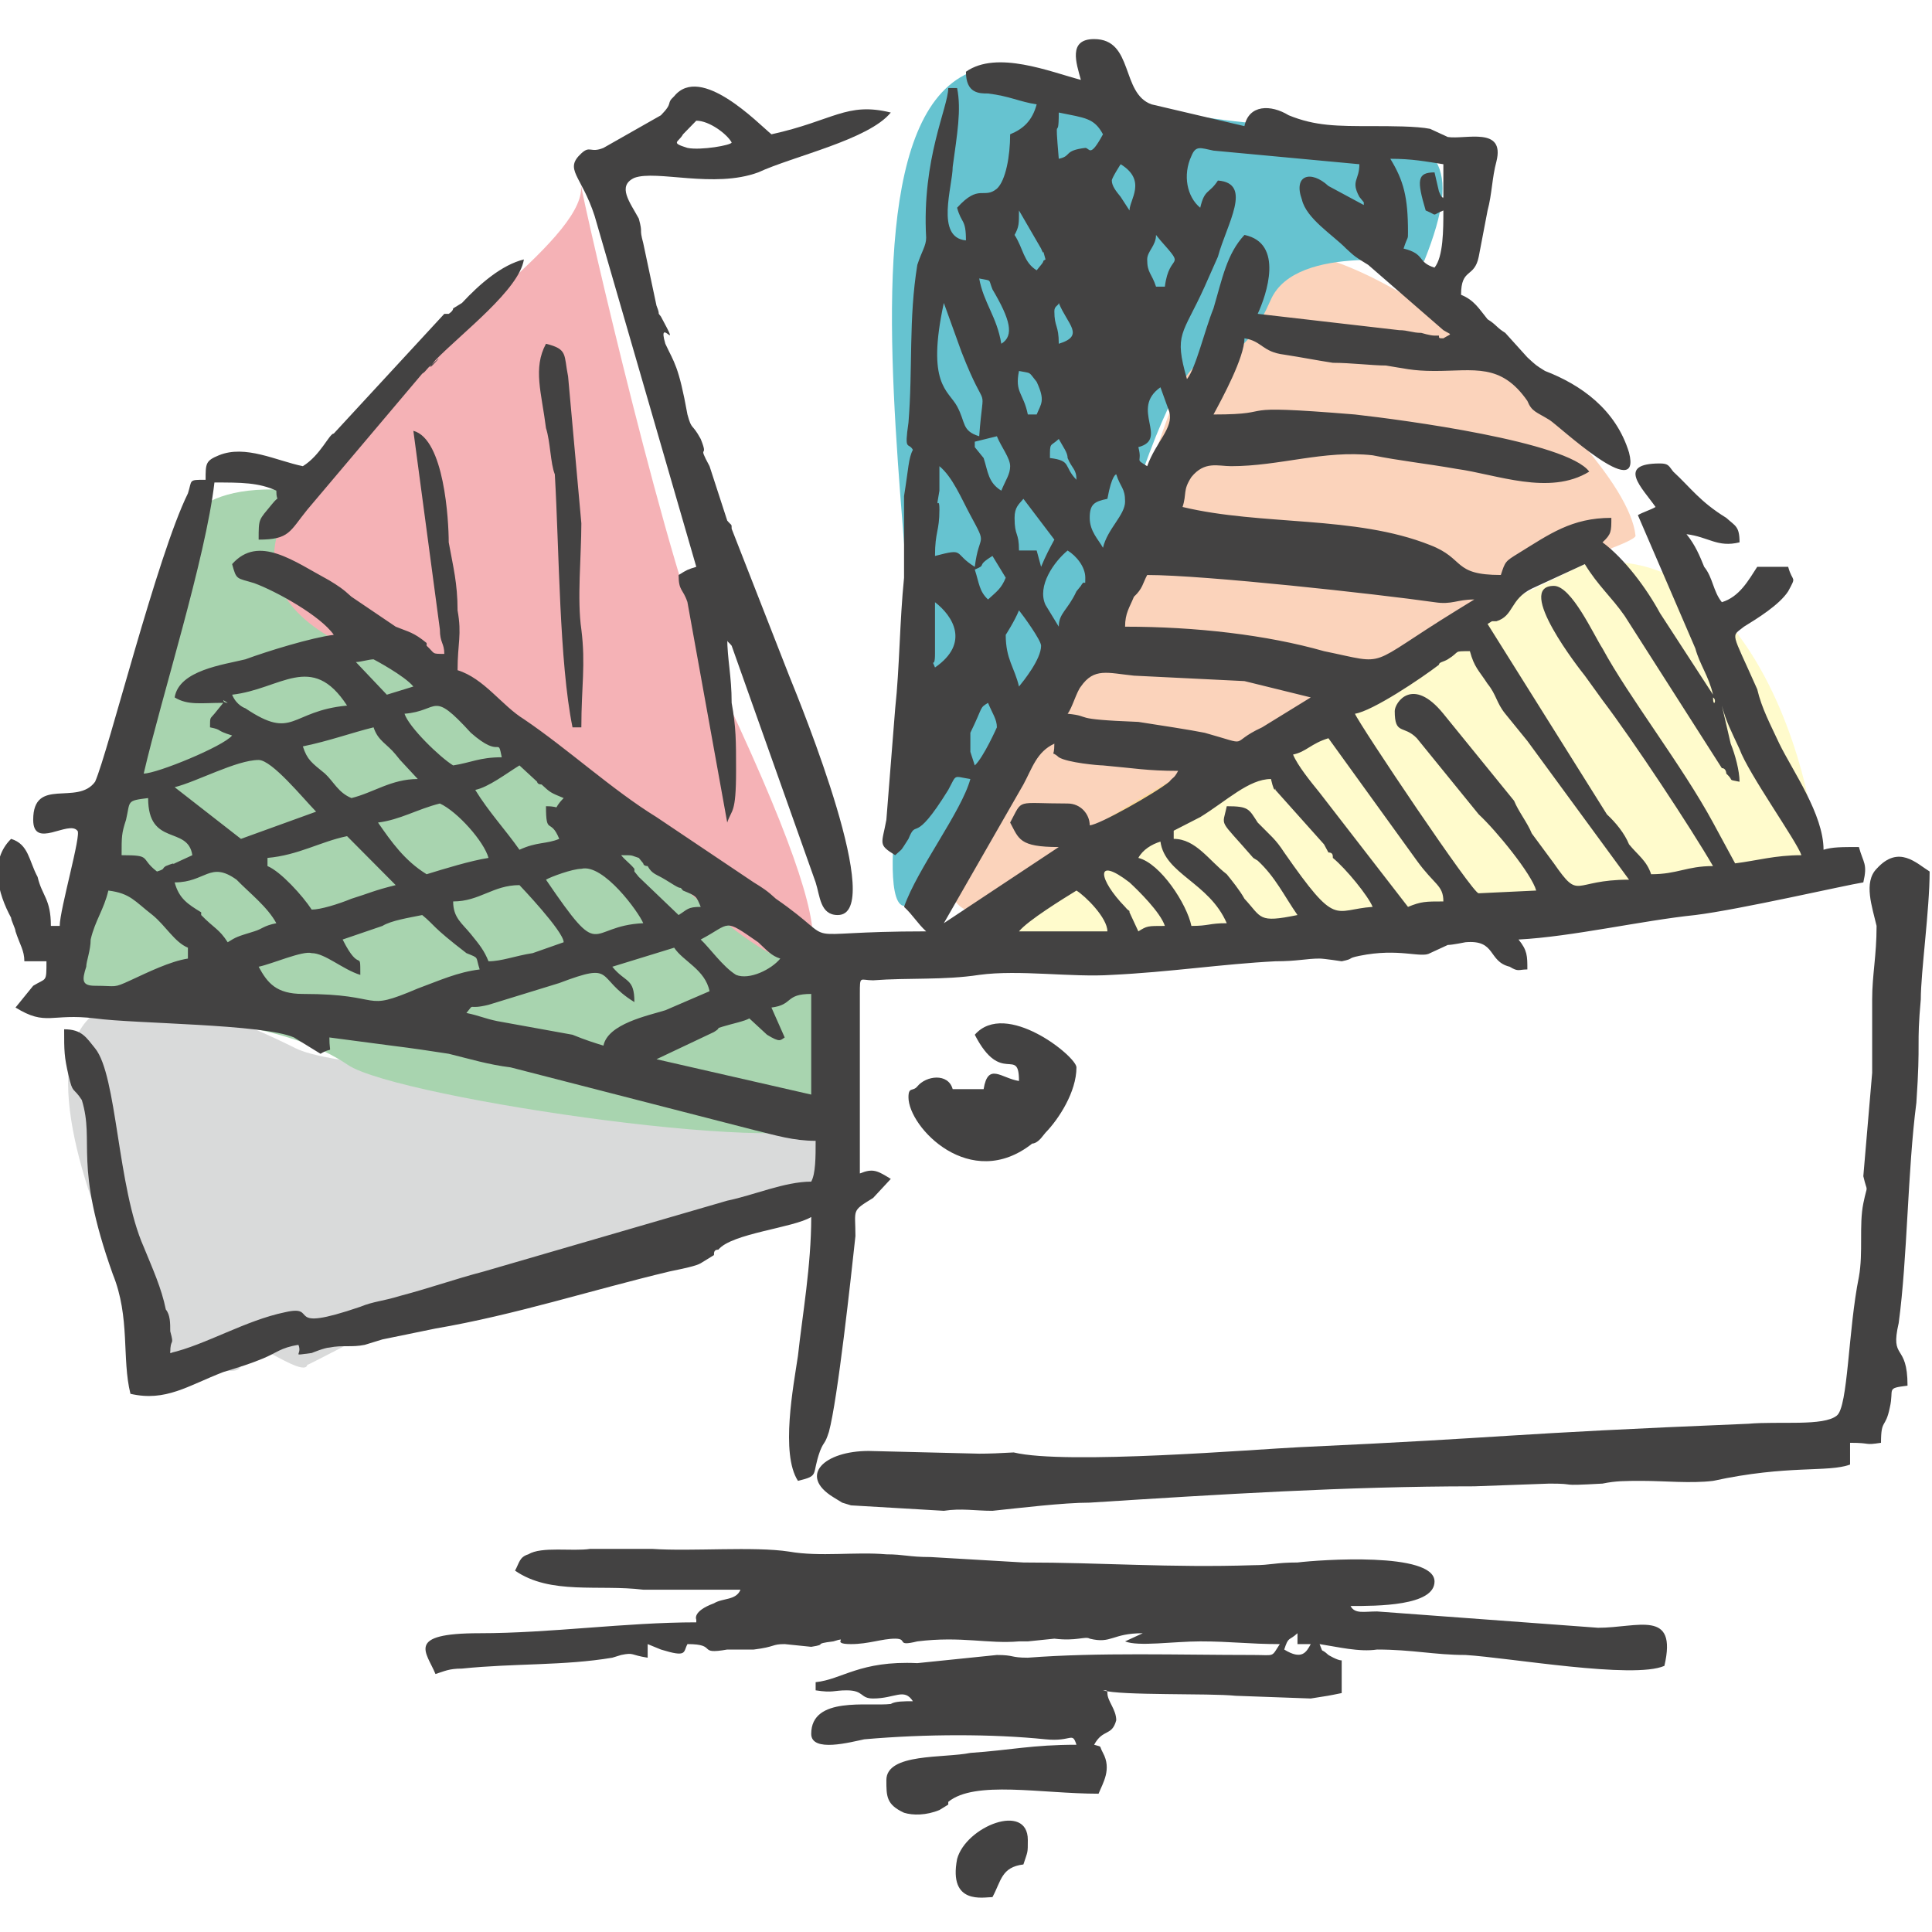
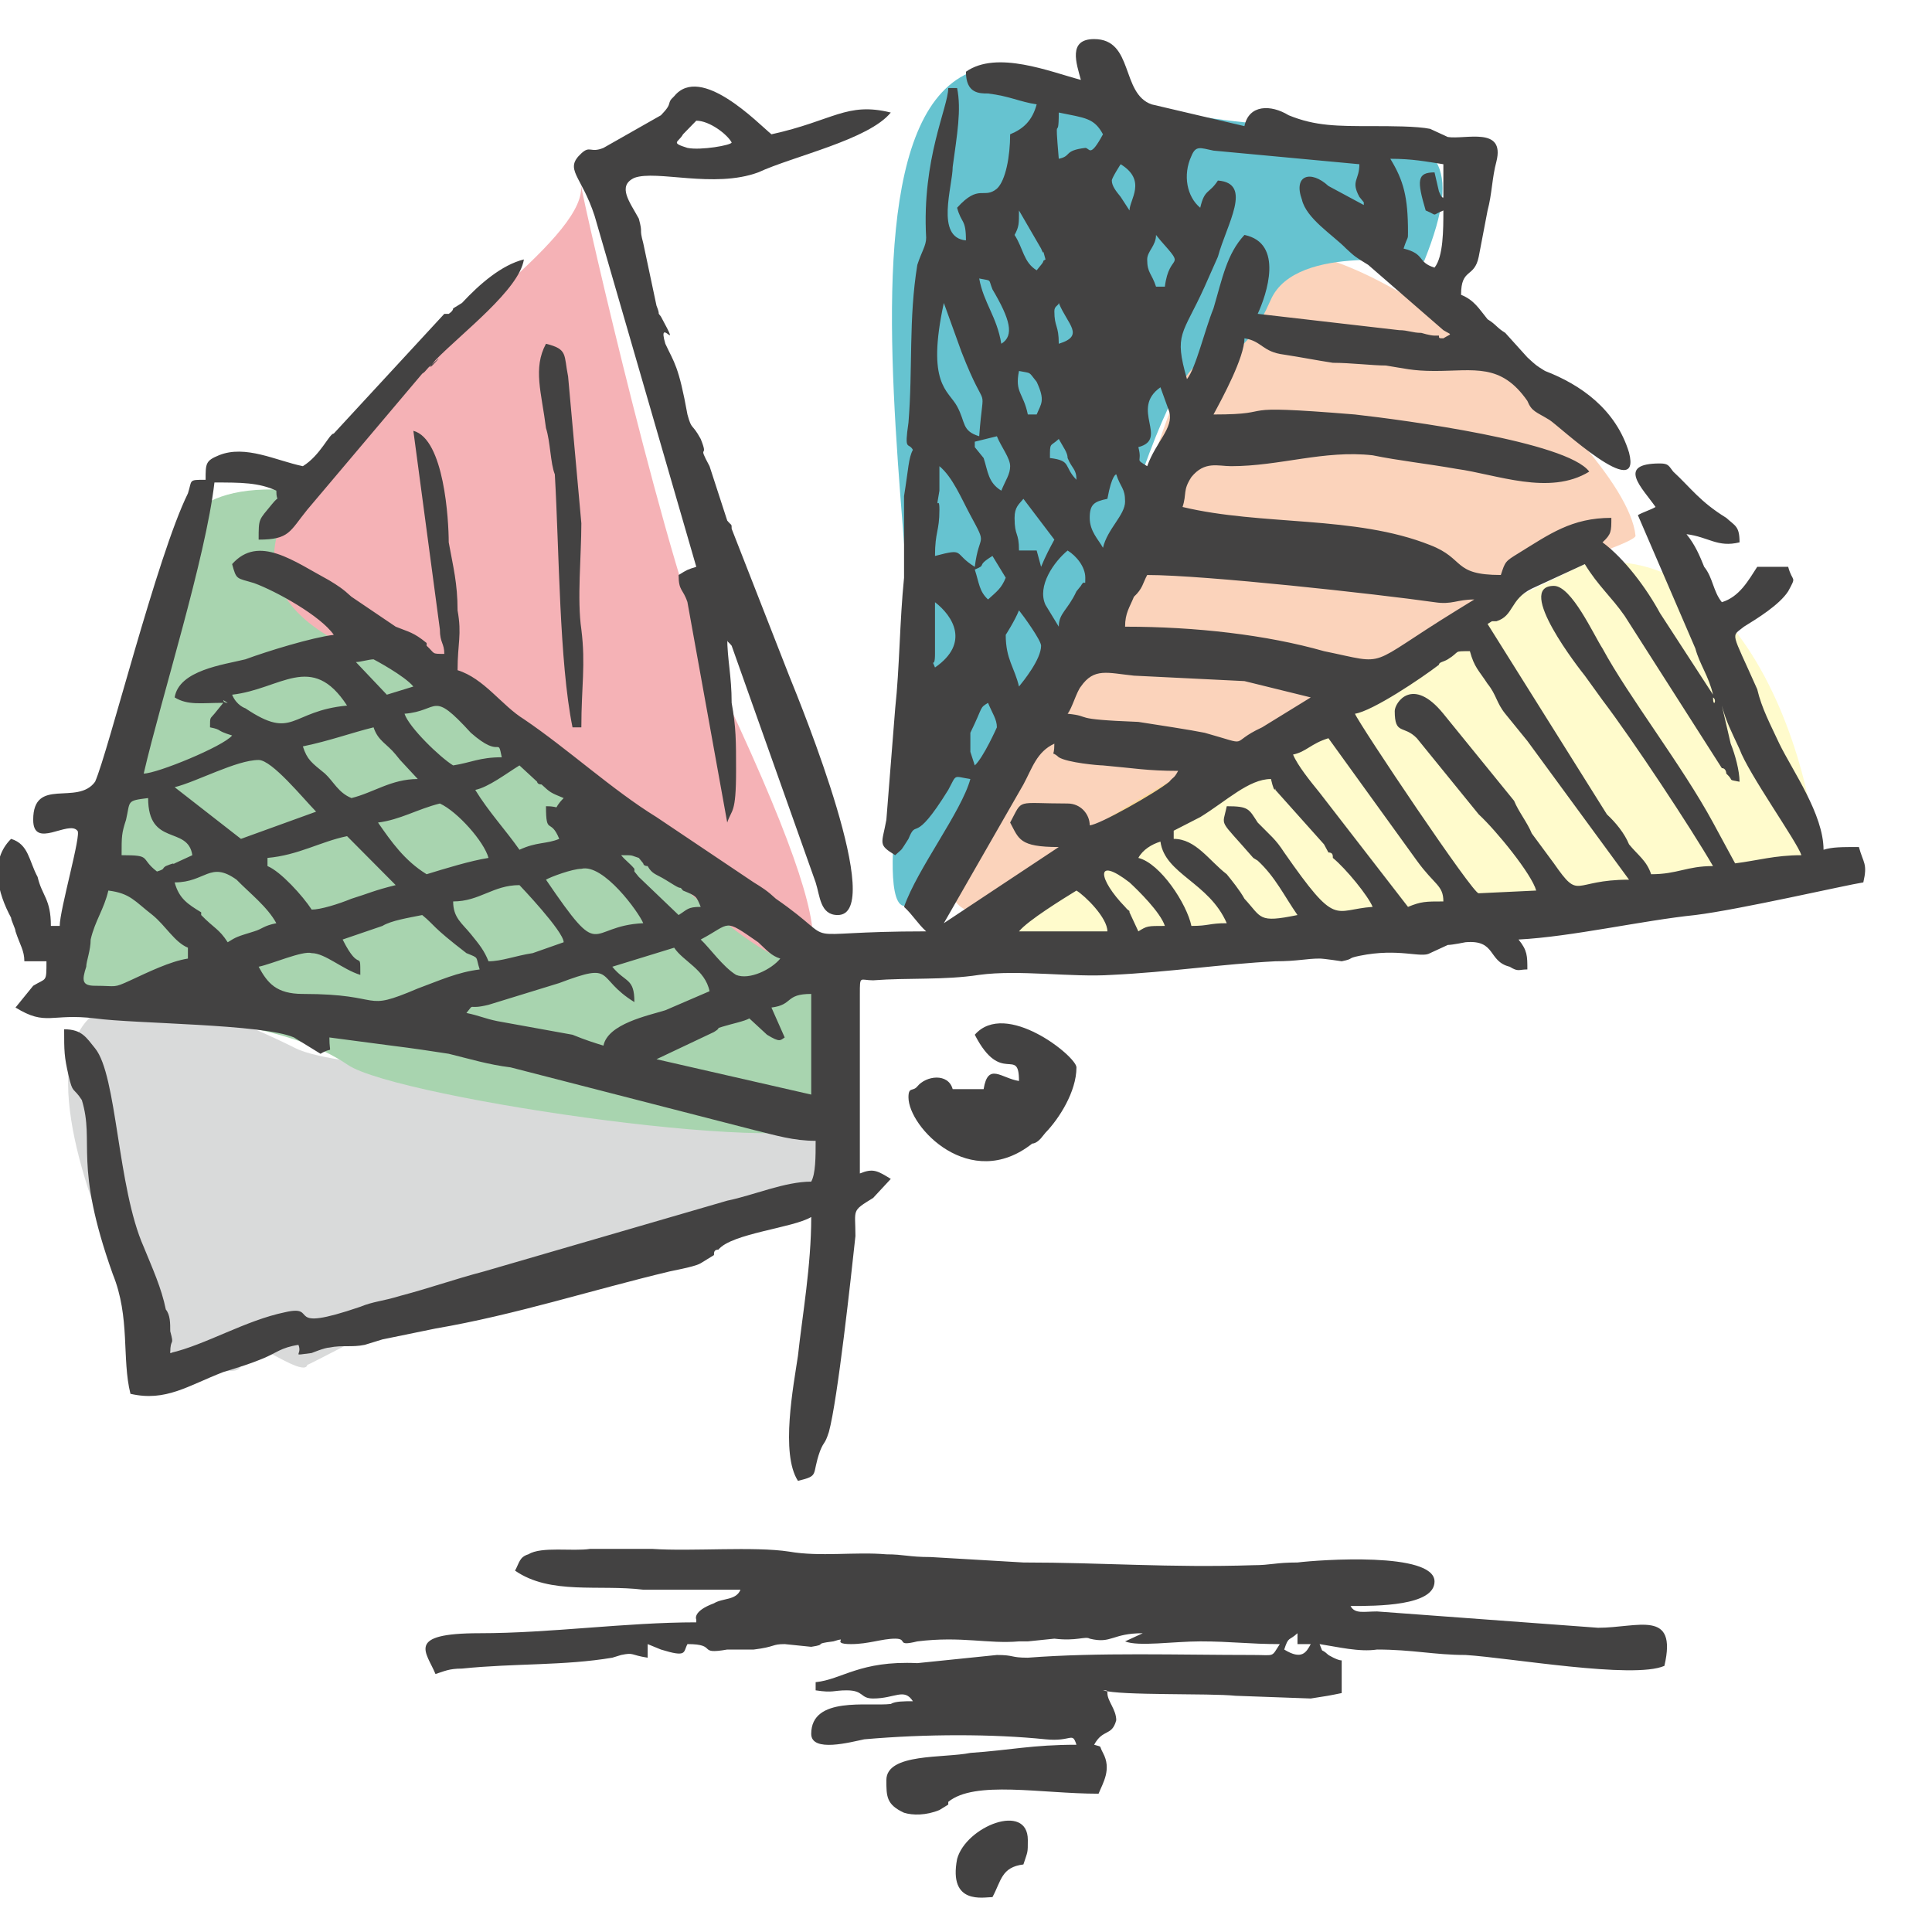
<svg xmlns="http://www.w3.org/2000/svg" xml:space="preserve" width="50mm" height="50mm" version="1.1" style="shape-rendering:geometricPrecision; text-rendering:geometricPrecision; image-rendering:optimizeQuality; fill-rule:evenodd; clip-rule:evenodd" viewBox="0 0 5000 5000">
  <defs>
    <style type="text/css">
   
    .fil1 {fill:#D9DADA}
    .fil6 {fill:#434242}
    .fil0 {fill:#FBD3BB}
    .fil3 {fill:#F5B2B6}
    .fil2 {fill:#A8D4AF}
    .fil4 {fill:#66C3D0}
    .fil5 {fill:#FFED00;fill-opacity:0.2}
   
  </style>
  </defs>
  <g id="Vrstva_x0020_1">
    <path class="fil0" d="M4051.08 1454.54c16.92,2.36 186.27,-54.61 181.58,-68.54 -25.72,-256.25 -905.55,-985.9 -1064.55,-648.82 -358.49,759.95 -96.32,595.02 -705.05,1505.34 -15.09,22.57 -52.62,326.44 557.39,-123.85 550.98,-406.7 1073.57,-756.04 1030.63,-664.13z" />
    <path class="fil1" d="M703.45 3505.06c-154.87,-21.04 30.03,116.7 -280.63,-14.95 -44.48,-18.85 -706,-1300.44 342.54,-777.06 207.89,103.77 1907.43,73.13 1253.91,444.09 -6.09,3.46 -693.83,118.07 -988.18,255.32 -36.67,17.1 -232.46,119.98 -235.87,119.98 -5.14,24.85 -83.64,-26.28 -91.77,-27.38z" />
    <path class="fil2" d="M754.69 1268.69c-544.77,-39.95 -212.8,516.51 -509.03,954.02 -350.61,517.82 331.05,313.47 654.52,533.18 129.36,87.85 1237.88,247.86 1251.54,141.83 70.36,-546.2 -588.43,-833.37 -1070.8,-1170.81 -154.64,-108.17 -423.12,-129.5 -326.23,-458.22z" />
    <path class="fil3" d="M1503.1 476.54c42.21,255.15 -1500.04,984.52 -393.33,1269.83 273.73,70.57 1525.03,1640.51 737.3,-5.47 -110.88,-231.67 -332.55,-1195.32 -343.97,-1264.36z" />
-     <path class="fil4" d="M3685.74 675.69c209.08,-520.1 -302.23,-214.51 -930.6,-469.89 -788.16,-320.32 -257.08,1637.06 -426.15,1825.28 -5.4,6.02 -108.91,755.43 234.49,-84.14 109.15,-266.84 223.28,-226.54 376.84,-678.4 196.57,-578.43 212.88,-186.84 348.5,-492.88 66.34,-149.7 392.68,-89.42 396.92,-99.97z" />
+     <path class="fil4" d="M3685.74 675.69c209.08,-520.1 -302.23,-214.51 -930.6,-469.89 -788.16,-320.32 -257.08,1637.06 -426.15,1825.28 -5.4,6.02 -108.91,755.43 234.49,-84.14 109.15,-266.84 223.28,-226.54 376.84,-678.4 196.57,-578.43 212.88,-186.84 348.5,-492.88 66.34,-149.7 392.68,-89.42 396.92,-99.97" />
    <path class="fil5" d="M4685.57 2311.7c67.44,-62.53 -86.3,-933.32 -584.06,-851.77 -8.78,1.43 -2520.75,1219.8 -1245.53,973.07 694.99,-134.47 1034.25,38.75 1748.42,-129.09 3.9,-0.91 78.34,10.41 81.17,7.79z" />
    <path class="fil6" d="M1996.47 2607.49c57.2,-7.04 34.32,-35.2 102.96,-35.2l0 260.49 -400.42 -91.52 148.73 -70.4c22.88,-14.08 0,-7.04 22.88,-14.08 22.88,-7.05 57.2,-14.09 68.64,-21.13l45.77 42.25c34.32,21.12 34.32,14.08 45.76,7.04l-34.32 -77.45zm-434.74 98.57c-22.88,-7.04 -45.76,-14.08 -80.08,-28.16l-194.49 -35.21c-34.32,-7.04 -45.76,-14.08 -80.08,-21.12 22.88,-28.16 0,-7.04 57.2,-21.12l183.04 -56.32c148.73,-56.32 91.53,-14.08 194.49,49.28 0,-63.36 -22.88,-49.28 -57.2,-91.52l160.17 -49.28c22.88,35.2 80.08,56.32 91.52,112.64l-114.4 49.28c-45.77,14.08 -148.73,35.2 -160.17,91.53zm-1315.65 -154.89c-34.32,0 -34.32,-14.08 -22.88,-49.28 0,-14.08 11.44,-42.24 11.44,-70.4 11.44,-49.29 34.32,-77.45 45.76,-126.73 57.2,7.04 68.64,28.16 114.4,63.36 34.32,28.16 57.2,70.41 91.53,84.49l0 28.16c-45.77,7.04 -102.97,35.2 -148.73,56.32 -45.76,21.12 -34.32,14.08 -91.52,14.08zm1716.07 -112.64c22.88,21.12 34.32,35.2 57.2,42.24 -22.88,28.16 -80.09,56.32 -114.41,42.24 -34.32,-21.12 -68.64,-70.4 -91.52,-91.52 80.08,-42.25 57.2,-56.33 148.73,7.04zm-869.48 -70.41c34.32,28.16 22.88,28.16 114.41,98.57 34.32,14.08 22.88,7.04 34.32,42.24 -57.21,7.04 -102.97,28.16 -160.17,49.28 -148.73,63.36 -80.08,14.08 -297.45,14.08 -68.64,0 -91.53,-28.16 -114.41,-70.4 34.32,-7.04 114.41,-42.24 137.29,-35.2 34.32,0 80.08,42.24 125.84,56.32 0,-70.4 0,0 -45.76,-91.52l102.97 -35.21c22.88,-14.08 68.64,-21.12 102.96,-28.16zm-160.17 154.89c0,0 11.44,0 11.44,0l-11.44 0zm1704.63 -112.64c22.88,-28.17 114.41,-84.49 148.73,-105.61 22.88,14.08 80.08,70.4 80.08,105.61l-228.81 0zm-1464.38 -77.45c68.65,0 102.97,-42.24 171.61,-42.24 0,0 114.41,119.69 114.41,147.85l-80.09 28.16c-45.76,7.04 -80.08,21.12 -114.4,21.12 -11.44,-28.16 -22.88,-42.24 -45.76,-70.4 -22.89,-28.17 -45.77,-42.25 -45.77,-84.49zm-457.61 56.32c-34.33,7.04 -34.33,14.08 -57.21,21.13 -45.76,14.08 -45.76,14.08 -68.64,28.16 -22.88,-35.21 -34.32,-35.21 -68.64,-70.41 0,0 0,-7.04 0,-7.04 -34.32,-21.12 -57.2,-35.2 -68.65,-77.44 80.09,0 91.53,-56.32 160.17,-7.04 34.32,35.2 80.08,70.4 102.97,112.64zm2299.53 7.04c-45.76,0 -45.76,0 -68.65,14.09l-22.88 -49.29c0,-7.04 0,0 -11.44,-14.08 -68.64,-70.4 -80.08,-133.76 11.44,-63.36 22.88,21.12 80.09,77.44 91.53,112.64zm-1601.67 -119.68c11.44,-7.04 68.65,-28.16 91.53,-28.16 57.2,-14.08 148.72,112.64 160.16,140.8 -148.72,7.04 -102.96,105.61 -251.69,-112.64zm-720.75 -56.32c80.09,-7.04 137.29,-42.24 205.93,-56.32l125.85 126.72c-57.2,14.08 -68.65,21.12 -114.41,35.2 -34.32,14.08 -80.08,28.16 -102.96,28.16 -22.88,-35.2 -80.08,-98.56 -114.41,-112.64l0 -21.12zm2482.58 168.96c-45.76,0 -45.76,7.04 -91.52,7.04 -11.44,-56.32 -80.08,-161.92 -137.29,-176 11.45,-21.12 34.33,-35.2 57.21,-42.24 11.44,84.48 125.84,105.6 171.6,211.2zm-1521.58 -119.68c-34.32,-42.24 22.88,28.16 -11.44,-14.08 0,0 0,0 0,-7.04 -11.44,-14.08 -22.88,-21.12 -34.32,-35.2 34.32,0 22.88,0 45.76,7.04l11.44 14.08c0,0 0,0 0,0 0,0 0,7.04 11.44,7.04 11.44,21.12 22.88,21.12 45.77,35.2 11.44,7.04 11.44,7.04 22.88,14.08 22.88,14.08 11.44,0 22.88,14.08 34.32,14.08 34.32,14.08 45.76,42.24 -34.32,0 -34.32,7.04 -57.2,21.12l-102.97 -98.56zm-1327.09 -147.85c11.44,-49.28 0,-49.28 57.2,-56.32 0,126.73 102.97,70.4 114.41,147.85l-45.77 21.12c-11.44,7.04 11.45,-7.04 -22.88,7.04 -11.44,7.04 0,7.04 -22.88,14.08 -45.76,-35.2 -11.44,-42.24 -91.52,-42.24 0,-49.28 0,-56.32 11.44,-91.53zm652.11 7.04c57.2,-7.04 102.96,-35.2 160.16,-49.28 45.76,21.12 114.41,98.57 125.85,140.81 -45.76,7.04 -114.41,28.16 -160.17,42.24 -57.2,-35.2 -91.52,-84.48 -125.84,-133.77zm2127.92 -14.08c68.64,-42.24 125.85,-98.56 183.05,-98.56 11.44,49.28 11.44,14.08 11.44,28.16l125.84 140.81c11.44,21.12 0,0 11.44,21.12 11.45,0 11.45,7.04 11.45,14.08 34.32,28.16 91.52,98.56 102.96,126.72 -102.96,7.04 -91.52,56.32 -228.81,-140.8 -22.88,-35.2 -34.32,-42.24 -68.64,-77.45 -22.88,-35.2 -22.88,-42.24 -80.09,-42.24 -11.44,56.32 -22.88,28.16 68.65,133.77l11.44 7.04c45.76,42.24 68.64,91.52 102.96,140.8 -102.96,21.12 -91.52,7.04 -137.28,-42.24 -11.44,-21.12 -34.33,-49.28 -45.77,-63.36 -45.76,-35.2 -80.08,-91.52 -137.28,-91.52l0 -21.13 68.64 -35.2zm-1704.63 -84.48c22.88,21.12 22.88,21.12 57.21,35.2 -34.33,35.2 0,21.12 -45.77,21.12 0,77.45 11.44,28.16 34.32,84.49 -34.32,14.08 -57.2,7.04 -102.96,28.16 -34.32,-49.29 -80.08,-98.57 -114.4,-154.89 34.32,-7.04 80.08,-42.24 114.4,-63.36l45.76 42.24c0,0 0,7.04 11.44,7.04zm-949.56 7.04c57.21,-14.08 160.17,-70.4 217.37,-70.4 34.32,0 114.41,98.56 148.73,133.76l-194.49 70.41 -171.61 -133.77zm2196.57 -7.04c22.88,-42.24 34.32,-84.48 80.09,-105.6 0,42.24 -11.44,14.08 11.44,35.2 22.88,14.08 102.96,21.12 114.4,21.12 80.08,7.04 114.41,14.08 194.49,14.08 -11.44,21.12 -11.44,14.08 -22.88,28.16 -34.32,28.16 -183.05,112.64 -205.93,112.64 0,-28.16 -22.88,-56.32 -57.2,-56.32 -137.29,0 -114.41,-14.08 -148.73,49.28 22.88,42.25 22.88,63.37 125.85,63.37l-297.46 197.12 205.93 -359.05zm789.39 -119.68l228.81 316.81c45.77,63.36 68.65,63.36 68.65,105.6 -45.77,0 -57.21,0 -91.53,14.08l-228.81 -295.69c-22.88,-28.16 -57.2,-70.4 -68.64,-98.56 34.32,-7.04 45.76,-28.16 91.52,-42.24zm-2654.18 21.12c68.64,-14.08 125.84,-35.21 183.05,-49.29 11.44,35.21 34.32,42.25 57.2,70.41 0,0 11.44,14.08 11.44,14.08l45.76 49.28c-68.64,0 -114.4,35.2 -171.61,49.28 -34.32,-14.08 -45.76,-42.24 -68.64,-63.36 -34.32,-28.16 -45.76,-35.2 -57.2,-70.4zm1727.51 14.08c0,-21.12 0,-28.16 0,-49.29 34.32,-70.4 22.88,-63.36 45.76,-77.44 11.44,28.16 22.88,42.24 22.88,63.36 0,0 -34.32,77.45 -57.2,98.57l-11.44 -35.2zm-1292.77 -49.29c80.08,70.41 68.64,7.04 80.08,63.37 -57.2,0 -80.08,14.08 -125.85,21.12 -34.32,-21.12 -114.4,-98.57 -125.84,-133.77 91.52,-7.04 68.64,-63.36 171.61,49.28zm2642.74 -288.65c0,0 0,0 11.44,0 45.76,-14.08 34.32,-56.32 91.53,-84.48l137.28 -63.36c34.32,56.32 68.64,84.48 102.97,133.76l251.69 394.26c11.44,0 11.44,14.08 11.44,14.08 22.88,21.12 0,14.08 34.32,21.12 0,-28.16 -11.44,-70.4 -22.88,-98.56l-22.88 -98.57c11.44,42.24 22.88,63.36 45.76,112.65 22.88,63.36 148.72,239.37 160.16,274.57 -68.64,0 -114.4,14.08 -171.6,21.12l-57.21 -105.61c-80.08,-147.84 -217.36,-323.85 -286.01,-450.57 -22.88,-35.21 -80.08,-161.93 -125.84,-161.93 -102.97,0 68.64,218.25 80.08,232.33l45.76 63.36c80.09,105.61 228.81,330.89 286.01,429.46 -68.64,0 -91.52,21.12 -160.16,21.12 -11.44,-35.2 -34.32,-49.28 -57.2,-77.44 -11.44,-28.16 -34.33,-56.33 -57.21,-77.45l-308.89 -492.82 11.44 -7.04zm572.02 197.13c0,-28.16 0,0 0,0 11.45,7.04 0,28.16 0,0zm-3832.55 -7.04c125.85,-14.08 205.93,-112.64 297.45,28.16 -148.72,14.08 -137.28,91.53 -263.13,7.04 0,0 -22.88,-7.04 -34.32,-35.2zm-11.44 21.12c0,0 -11.44,0 -11.44,-7.04l11.44 7.04zm2173.69 28.16c11.44,-14.08 22.88,-56.32 34.32,-70.4 34.32,-49.28 68.64,-35.2 137.28,-28.16l286.02 14.08 171.6 42.24c-22.88,14.08 -80.08,49.28 -125.84,77.44 -91.53,42.25 -22.88,49.29 -148.73,14.08 -34.32,-7.04 -125.84,-21.12 -171.61,-28.16 -183.04,-7.04 -114.4,-14.08 -183.04,-21.12zm743.63 0c45.76,-7.04 171.6,-91.52 217.37,-126.72 0,-7.04 11.44,-7.04 22.88,-14.08 34.32,-21.12 11.44,-21.12 57.2,-21.12 11.44,42.24 22.88,49.28 45.76,84.48 22.88,28.16 22.88,49.28 45.76,77.44 22.88,28.16 34.32,42.24 57.21,70.41l263.13 359.05c-148.73,0 -125.85,56.32 -194.49,-42.24l-57.2 -77.44c-11.44,-28.17 -34.33,-56.33 -45.77,-84.49l-183.04 -225.29c-80.09,-98.56 -125.85,-28.16 -125.85,-7.04 0,63.36 22.88,35.2 57.2,70.41l160.17 197.12c45.76,42.24 137.29,154.89 148.73,197.13l-148.73 7.04c-11.44,7.04 -308.89,-436.5 -320.33,-464.66zm-2436.82 -70.4c-22.88,7.04 -45.76,14.08 -68.64,21.12l-80.09 -84.48c11.44,0 34.32,-7.04 45.77,-7.04 0,0 80.08,42.24 102.96,70.4zm1533.02 -133.77c0,0 22.88,-35.2 34.32,-63.36 11.44,14.08 57.2,77.44 57.2,91.53 0,35.2 -45.76,91.52 -57.2,105.6 -11.44,-49.28 -34.32,-70.4 -34.32,-133.77zm-183.05 49.29c0,-63.37 0,-70.41 0,-133.77 45.77,35.2 91.53,105.61 0,168.97 -11.44,-28.16 0,7.04 0,-35.2zm491.94 -70.41c0,-35.2 11.44,-49.28 22.88,-77.44 22.89,-21.12 22.89,-35.2 34.33,-56.32 148.72,0 594.9,49.28 743.63,70.4 45.76,7.04 57.2,-7.04 102.96,-7.04l-45.76 28.16c-240.25,147.85 -171.61,140.81 -343.22,105.61 -148.72,-42.25 -331.77,-63.37 -514.82,-63.37zm-205.92 -56.32c-22.89,-49.28 22.88,-112.64 57.2,-140.8 22.88,14.08 45.76,42.24 45.76,70.4 0,28.16 0,0 -11.44,21.12l-11.44 14.08c-22.88,49.28 -45.76,56.32 -45.76,91.52l-34.32 -56.32zm-137.29 -126.72l34.32 56.32c-11.44,28.16 -22.88,35.2 -45.76,56.32 -22.88,-21.12 -22.88,-42.24 -34.32,-77.44 34.32,-14.08 0,-7.04 45.76,-35.2zm160.17 -42.25c-11.44,21.13 -22.88,42.25 -34.33,70.41l-11.44 -42.24 -45.76 0c0,-49.29 -11.44,-35.21 -11.44,-84.49 0,-28.16 11.44,-35.2 22.88,-49.28l80.09 105.6zm137.28 -105.6c11.44,-63.36 22.88,-63.36 22.88,-63.36 11.44,35.2 22.88,35.2 22.88,70.4 0,35.2 -45.76,70.4 -57.2,119.69 -11.44,-21.13 -34.32,-42.25 -34.32,-77.45 0,-35.2 11.44,-42.24 45.76,-49.28zm-354.65 42.24c45.76,84.49 22.88,42.24 11.44,133.77 -57.2,-35.2 -22.88,-49.28 -102.97,-28.16 0,-63.37 11.44,-63.37 11.44,-119.69 0,-42.24 -11.44,14.08 0,-49.28 0,-28.16 0,-35.2 0,-63.36 34.33,28.16 57.21,84.48 80.09,126.72zm251.69 -147.84c11.44,28.16 22.88,28.16 22.88,56.32 -34.32,-35.2 -11.44,-49.28 -68.64,-56.32 0,-42.25 0,-28.17 22.88,-49.29 11.44,21.12 22.88,35.21 22.88,49.29zm-171.61 84.48c-34.32,-21.12 -34.32,-49.28 -45.76,-84.48l-22.88 -28.17c0,0 0,0 0,-7.04 0,0 0,0 0,-7.04 0,0 0,0 0,0l57.2 -14.08c11.44,28.16 34.32,56.33 34.32,77.45 0,21.12 -11.44,35.2 -22.88,63.36zm354.65 -112.65c80.09,-21.12 -22.88,-98.56 57.21,-154.88l22.88 63.36c11.44,42.24 -34.32,77.44 -57.2,140.81 -34.33,-21.12 -11.44,-7.04 -22.89,-49.29zm-263.13 -168.96c22.89,49.28 11.44,56.32 0,84.48l-22.88 0c-11.44,-56.32 -34.32,-56.32 -22.88,-112.64 34.32,7.04 22.88,0 45.76,28.16zm423.3 -450.58c-34.32,-28.16 -45.76,-84.48 -22.88,-133.77 11.44,-28.16 22.88,-21.12 57.2,-14.08l377.54 35.21c0,42.24 -22.88,42.24 0,84.48 0,0 11.44,14.08 11.44,14.08 0,-7.04 0,0 0,7.04l-91.53 -49.28c-45.76,-42.24 -91.52,-28.16 -68.64,35.2 11.44,49.28 80.09,91.52 114.41,126.72 22.88,21.13 22.88,21.13 57.2,42.25l194.49 168.96c22.88,14.08 22.88,7.04 0,21.12 0,0 0,0 0,0 -11.44,0 -11.44,0 -11.44,-7.04 0,0 -11.44,0 -11.44,0 0,0 0,0 0,0 -11.44,0 -34.33,-7.04 -34.33,-7.04 -22.88,0 -34.32,-7.04 -57.2,-7.04l-366.09 -42.24c22.88,-49.28 68.64,-183.05 -34.32,-204.17 -45.77,49.28 -57.21,112.65 -80.09,190.09 -22.88,56.32 -45.76,154.89 -68.64,183.05 -34.32,-119.69 -11.44,-112.65 45.76,-239.37l34.32 -77.44c22.88,-84.49 91.53,-190.09 0,-197.13 -22.88,35.2 -34.32,21.12 -45.76,70.4zm-572.02 591.38c-45.76,-14.08 -34.32,-35.2 -57.2,-77.44 -22.88,-42.24 -80.09,-56.32 -34.33,-267.53l45.77 126.72c68.64,176.01 57.2,63.37 45.76,218.25zm205.93 -344.97c22.88,56.32 68.64,84.48 0,105.6 0,-49.28 -11.44,-42.24 -11.44,-84.48 0,-14.08 11.44,-14.08 11.44,-21.12zm-171.61 -35.2c45.76,77.44 57.2,119.68 22.88,140.8 -11.44,-70.4 -45.76,-105.6 -57.2,-168.96 34.32,7.04 22.88,0 34.32,28.16zm400.42 -77.44c0,-21.13 22.88,-35.21 22.88,-63.37l11.44 14.08c68.64,77.45 22.88,28.16 11.44,119.69l-22.88 0c-11.44,-35.2 -22.88,-35.2 -22.88,-70.4zm-263.13 0c-11.45,7.04 0,0 -11.45,14.08l-11.44 14.08c-34.32,-21.12 -34.32,-56.33 -57.2,-91.53 11.44,-21.12 11.44,-28.16 11.44,-63.36l57.2 98.56c11.45,28.17 0,-14.08 11.45,28.17zm194.48 -246.41c68.65,42.24 22.88,91.52 22.88,119.68l-22.88 -35.2c-11.44,-14.08 -22.88,-28.16 -22.88,-42.24 0,-7.04 22.88,-42.24 22.88,-42.24zm743.63 176c0,-91.52 -11.44,-133.76 -45.76,-190.09 57.2,0 91.52,7.05 137.29,14.09l0 91.52c0,-14.08 0,7.04 -11.44,-21.12l-11.44 -49.28c-45.77,0 -45.77,21.12 -22.89,98.56 34.33,14.08 11.45,14.08 45.77,0 0,49.28 0,119.69 -22.88,147.85 -45.77,-14.08 -22.89,-35.21 -80.09,-49.29 11.44,-35.2 11.44,-21.12 11.44,-42.24zm-903.79 -190.09c-11.44,-133.76 0,-35.2 0,-119.68 68.64,14.08 91.52,14.08 114.4,56.32 -34.32,63.36 -34.32,35.2 -45.76,35.2 -57.2,7.04 -34.32,21.12 -68.64,28.16zm594.9 -112.64c-45.76,-28.16 -102.96,-28.16 -114.4,28.16l-240.25 -56.32c-80.09,-28.16 -45.77,-168.97 -148.73,-168.97 -68.64,0 -45.76,63.37 -34.32,105.61 -80.08,-21.12 -217.37,-77.45 -297.45,-21.12 0,56.32 34.32,56.32 57.2,56.32 57.2,7.04 80.08,21.12 125.84,28.16 -11.44,42.24 -34.32,63.36 -68.64,77.44 0,56.32 -11.44,119.69 -34.32,140.81 -34.32,28.16 -45.76,-14.08 -102.96,49.28 11.44,42.24 22.88,28.16 22.88,84.48 -80.09,-7.04 -34.32,-140.8 -34.32,-190.08 11.44,-84.49 22.88,-147.85 11.44,-204.17l-22.88 0c0,49.28 -68.65,183.04 -57.21,387.21 0,21.12 -11.44,35.2 -22.88,70.41 -22.88,140.8 -11.44,267.53 -22.88,408.33 -11.44,77.45 0,49.28 11.44,70.41 -11.44,21.12 -11.44,49.28 -22.88,119.68l0 211.21c-11.44,112.64 -11.44,232.33 -22.88,337.93l-22.88 288.65c-11.44,63.37 -22.88,63.37 22.88,91.53 22.88,-21.12 11.44,-7.04 34.32,-42.24 22.88,-56.33 11.44,21.12 102.97,-126.73 22.88,-42.24 11.44,-35.2 57.2,-28.16 -22.88,84.48 -137.29,232.33 -171.61,330.89 22.88,21.12 34.32,42.24 57.2,63.37 -366.09,0 -205.93,42.24 -388.97,-84.49 -22.88,-21.12 -34.32,-28.16 -57.21,-42.24l-251.69 -168.97c-114.4,-70.4 -228.8,-176 -343.21,-253.45 -57.2,-35.2 -102.96,-105.6 -171.61,-126.72 0,-70.4 11.44,-91.53 0,-154.89 0,-70.4 -11.44,-112.64 -22.88,-176.01 0,-56.32 -11.44,-267.53 -91.52,-288.65l68.64 513.94c0,35.21 11.44,35.21 11.44,63.37 -34.32,0 -22.88,0 -45.76,-21.12 0,0 0,-7.04 0,-7.04 -34.32,-28.17 -45.76,-28.17 -80.08,-42.25l-114.41 -77.44c-22.88,-21.12 -34.32,-28.16 -57.2,-42.24 -91.52,-49.28 -183.05,-119.69 -251.69,-42.24 11.44,42.24 11.44,35.2 57.2,49.28 57.21,21.12 171.61,84.48 205.93,133.76 -57.2,7.04 -171.61,42.25 -228.81,63.37 -57.2,14.08 -171.6,28.16 -183.05,98.56 34.33,21.12 68.65,14.08 125.85,14.08l-22.88 28.16c-11.44,14.08 -11.44,7.04 -11.44,35.2 34.32,7.04 11.44,7.04 57.2,21.12 -22.88,28.17 -194.49,98.57 -228.81,98.57 45.76,-197.13 160.17,-556.18 183.05,-753.31 68.64,0 114.4,0 160.17,21.12 0,35.2 11.44,7.04 -11.45,35.2 -34.32,42.24 -34.32,35.2 -34.32,91.52 80.09,0 80.09,-21.12 125.85,-77.44l297.45 -352.01c11.44,-7.04 11.44,-14.08 22.88,-21.12 57.2,-56.33 -34.32,42.24 11.44,-14.08 68.64,-70.41 217.37,-183.05 228.81,-260.49 -57.2,14.08 -114.4,63.36 -160.17,112.64 -11.44,7.04 -11.44,7.04 -22.88,14.08 0,7.04 -11.44,14.08 -11.44,14.08 0,0 -11.44,0 -11.44,0l-286.01 309.77c-11.44,0 -34.32,56.33 -80.08,84.49 -68.64,-14.08 -148.73,-56.33 -217.37,-28.16 -34.32,14.08 -34.32,21.12 -34.32,63.36 -45.76,0 -34.32,0 -45.76,35.2 -80.09,161.93 -205.93,668.83 -240.25,746.27 -45.77,63.36 -160.17,-14.08 -160.17,98.56 0,77.45 91.52,0 114.4,28.16 11.45,7.05 -45.76,204.17 -45.76,246.41l-22.88 0c0,-70.4 -22.88,-77.44 -34.32,-126.72 -22.88,-42.24 -22.88,-84.48 -68.64,-98.56 -57.2,56.32 -34.32,140.8 0,204.16 0,7.04 11.44,28.16 11.44,35.21 11.44,35.2 22.88,49.28 22.88,77.44l57.2 0c0,56.32 0,42.24 -34.32,63.36l-45.76 56.32c80.08,49.29 91.52,14.08 205.93,28.16 102.96,14.08 434.73,14.08 514.82,49.29l68.64 42.24c0,-7.04 0,0 0,0 34.32,-21.12 22.88,7.04 22.88,-42.24l160.17 21.12c57.2,7.04 102.96,14.08 148.72,21.12 57.21,14.08 102.97,28.16 160.17,35.2l629.22 161.93c57.21,14.08 102.97,28.16 160.17,28.16 0,42.24 0,84.48 -11.44,105.6 -68.64,0 -148.73,35.2 -217.37,49.28l-629.22 183.05c-80.09,21.12 -137.29,42.24 -217.37,63.36 -45.76,14.08 -68.64,14.08 -102.97,28.16 -205.92,70.41 -102.96,-7.04 -194.48,14.08 -102.97,21.13 -205.93,84.49 -297.46,105.61 0,-42.24 11.44,-14.08 0,-56.32 0,-21.12 0,-42.24 -11.44,-56.33 -11.44,-56.32 -34.32,-105.6 -57.2,-161.92 -68.64,-154.89 -68.64,-443.54 -125.84,-513.94 -22.88,-28.16 -34.32,-49.28 -80.09,-49.28 0,56.32 0,70.4 11.44,119.68 11.44,49.28 11.44,28.16 34.33,63.36 34.32,112.65 -22.89,161.93 80.08,450.58 45.76,112.65 22.88,218.25 45.76,309.77 91.52,21.12 148.73,-21.12 240.25,-56.32 45.76,-14.08 68.64,-21.12 102.96,-35.2 34.33,-14.08 45.77,-28.16 91.53,-35.2 11.44,28.16 -22.88,28.16 34.32,21.12 0,0 34.32,-14.08 45.76,-14.08 34.32,-7.04 57.2,0 91.52,-7.04 22.89,-7.04 22.89,-7.04 45.77,-14.08l137.28 -28.16c205.93,-35.2 400.42,-98.57 606.35,-147.85 34.32,-7.04 68.64,-14.08 80.08,-21.12l34.32 -21.12c0,-7.04 0,-14.08 11.44,-14.08 34.32,-42.24 194.49,-56.32 240.25,-84.49 0,126.73 -22.88,253.46 -34.32,359.06 -11.44,77.44 -45.76,253.45 0,323.85 57.2,-14.08 34.32,-14.08 57.2,-77.44 11.44,-28.16 11.44,-14.08 22.88,-49.28 22.88,-84.49 57.21,-401.3 68.65,-506.9 0,-70.41 -11.44,-63.37 45.76,-98.57l45.76 -49.28c-34.32,-21.12 -45.76,-28.16 -80.08,-14.08 0,-42.24 0,-70.4 0,-91.52l0 -373.14c0,-49.28 0,-35.2 34.32,-35.2 91.52,-7.04 183.04,0 274.57,-14.08 102.96,-14.08 240.25,7.04 343.21,0 148.73,-7.04 286.01,-28.16 423.3,-35.2 57.2,0 80.08,-7.04 114.4,-7.04 11.44,0 57.21,7.04 57.21,7.04 34.32,-7.04 11.44,-7.04 45.76,-14.08 102.96,-21.12 160.16,7.04 183.05,-7.04l45.76 -21.12c11.44,0 45.76,-7.04 45.76,-7.04 80.08,-7.04 57.2,49.28 114.4,63.36 22.88,14.08 22.88,7.04 45.77,7.04 0,-35.2 0,-49.28 -22.89,-77.44 137.29,-7.04 320.34,-49.29 457.62,-63.37 114.41,-14.08 388.98,-77.44 434.74,-84.48 11.44,-49.28 0,-49.28 -11.44,-91.52 -45.76,0 -68.64,0 -91.52,7.04 0,-91.53 -80.09,-204.17 -114.41,-274.57 -22.88,-49.29 -45.76,-91.53 -57.2,-140.81 -68.64,-154.89 -68.64,-133.77 -34.32,-161.93 34.32,-21.12 91.52,-56.32 114.4,-91.52 22.88,-42.24 11.44,-21.12 0,-63.36l-80.08 0c-22.88,35.2 -45.76,77.44 -91.52,91.52 -22.89,-28.16 -22.89,-63.36 -45.77,-91.52 -11.44,-28.16 -22.88,-56.32 -45.76,-84.49 57.2,7.04 80.09,35.21 137.29,21.12 0,-42.24 -11.44,-42.24 -34.32,-63.36 -68.65,-42.24 -91.53,-77.44 -137.29,-119.68 -11.44,-14.08 -11.44,-21.12 -34.32,-21.12 -114.41,0 -45.76,63.36 -11.44,112.64 -11.44,7.04 -34.32,14.08 -45.76,21.12l148.72 344.98c11.44,42.24 34.32,70.4 45.76,119.68l-137.28 -211.21c-34.32,-63.36 -91.52,-140.8 -148.73,-183.05 22.88,-21.12 22.88,-28.16 22.88,-63.36 -102.96,0 -160.16,42.24 -240.25,91.53 -34.32,21.12 -34.32,21.12 -45.76,56.32 -125.84,0 -91.52,-42.24 -183.04,-77.44 -194.49,-77.45 -434.74,-49.29 -640.67,-98.57 11.44,-35.2 0,-42.24 22.88,-77.44 34.32,-42.24 68.64,-28.16 102.96,-28.16 125.85,0 240.25,-42.24 366.1,-28.16 68.64,14.08 137.28,21.12 217.37,35.2 102.96,14.08 240.25,70.4 343.21,7.04 -57.2,-77.45 -480.5,-133.77 -606.34,-147.85 -343.22,-28.16 -183.05,0 -366.1,0 22.88,-42.24 80.09,-147.84 80.09,-197.13 45.76,7.04 45.76,35.2 102.96,42.25 45.76,7.04 80.08,14.08 125.85,21.12 45.76,0 102.96,7.04 137.28,7.04 45.76,7.04 68.64,14.08 125.85,14.08 102.96,0 171.6,-21.12 240.25,77.44 11.44,28.16 22.88,28.16 57.2,49.28 22.88,14.08 240.25,218.25 205.93,84.49 -34.33,-112.65 -125.85,-176.01 -217.37,-211.21 -22.88,-14.08 -22.88,-14.08 -45.76,-35.2l-57.21 -63.37c-22.88,-14.08 -22.88,-21.12 -45.76,-35.2 -22.88,-28.16 -34.32,-49.28 -68.64,-63.36 0,-70.4 34.32,-42.24 45.76,-98.56l22.88 -119.69c11.44,-42.24 11.44,-84.48 22.88,-126.72 22.88,-91.53 -80.08,-56.33 -125.84,-63.37l-45.76 -21.12c-34.33,-7.04 -102.97,-7.04 -148.73,-7.04 -91.52,0 -148.73,0 -217.37,-28.16z" />
    <path class="fil6" d="M3357.88 4254.92l34.32 0c-11.44,21.12 -22.88,42.24 -68.64,14.08 11.44,-35.2 11.44,-21.12 34.32,-42.24l0 28.16zm-446.18 -7.04c34.32,14.08 125.85,0 194.49,0 80.08,0 125.85,7.04 205.93,7.04 -22.88,35.2 -11.44,28.16 -68.64,28.16 -194.49,0 -400.42,-7.04 -583.47,7.04 -45.76,0 -34.32,-7.04 -80.08,-7.04l-205.93 21.12c-148.72,-7.04 -194.49,42.24 -263.13,49.28l0 21.12c45.76,7.04 45.76,0 80.08,0 45.77,0 34.33,21.12 68.65,21.12 57.2,0 80.08,-28.16 102.96,7.05 -22.88,0 -45.76,0 -57.2,7.04 -57.2,7.04 -205.93,-21.13 -205.93,77.44 0,49.28 102.97,21.12 137.29,14.08 160.16,-14.08 331.77,-14.08 469.06,0 68.64,7.04 68.64,-21.12 80.08,14.08 -114.41,0 -171.61,14.08 -274.57,21.12 -68.65,14.08 -217.37,0 -217.37,70.4 0,42.25 0,63.37 45.76,84.49 22.88,7.04 57.2,7.04 91.52,-7.04l22.89 -14.08c0,0 0,-7.04 0,-7.04 68.64,-56.33 240.24,-21.13 388.97,-21.13 11.44,-28.16 34.32,-63.36 11.44,-105.6 -11.44,-21.12 0,-14.08 -22.88,-21.12 22.88,-42.24 45.76,-21.12 57.2,-63.36 0,-28.16 -22.88,-49.28 -22.88,-70.41 0,-7.04 0,-7.04 -11.44,-7.04 45.76,14.08 274.57,7.04 343.21,14.08l194.49 7.04c45.76,-7.04 45.76,-7.04 80.09,-14.08l0 -84.48c-11.44,0 -34.33,-14.08 -34.33,-14.08 -22.88,-21.12 -11.44,0 -22.88,-28.16 45.77,7.04 102.97,21.12 148.73,14.08 91.52,0 148.73,14.08 228.81,14.08 114.4,7.04 434.74,63.36 514.82,28.16 34.32,-147.84 -68.64,-98.56 -171.61,-98.56l-572.02 -42.24c-34.32,0 -57.2,7.04 -68.64,-14.08 68.64,0 217.37,0 217.37,-63.37 0,-77.44 -297.46,-56.32 -354.66,-49.28 -57.2,0 -68.64,7.04 -114.4,7.04 -217.37,7.04 -388.98,-7.04 -594.91,-7.04l-240.25 -14.08c-57.2,0 -68.64,-7.04 -114.4,-7.04 -80.08,-7.04 -171.61,7.04 -251.69,-7.04 -91.53,-14.08 -251.69,0 -354.66,-7.04l-160.16 0c-45.76,7.04 -125.85,-7.04 -160.17,14.08 -22.88,7.04 -22.88,21.12 -34.32,42.24 91.52,63.36 217.37,35.2 331.77,49.28l251.69 0c-11.44,28.16 -45.76,21.12 -68.64,35.2 -57.2,21.13 -45.76,42.25 -45.76,42.25 0,0 0,0 0,7.04 -183.05,0 -377.54,28.16 -560.58,28.16 -194.49,0 -137.29,49.28 -114.41,105.6 22.88,-7.04 34.32,-14.08 68.64,-14.08 137.29,-14.08 263.14,-7.04 388.98,-28.16l22.88 -7.04c34.32,-7.04 22.88,0 68.64,7.04 0,0 0,-7.04 0,-7.04l0 -28.16 34.33 14.08c68.64,21.12 57.2,7.04 68.64,-14.08 80.08,0 22.88,28.16 102.96,14.08 22.88,0 45.76,0 68.64,0 57.21,-7.04 45.77,-14.08 80.09,-14.08l68.64 7.04c45.76,-7.04 0,-7.04 57.2,-14.08 45.77,-14.08 -11.44,7.04 45.77,7.04 45.76,0 80.08,-14.08 114.4,-14.08 34.32,0 0,21.12 57.2,7.04 114.41,-14.08 183.05,7.04 263.13,0 0,0 11.44,0 11.44,0 0,0 0,0 0,0 0,0 11.44,0 11.44,0 0,0 0,0 0,0l68.65 -7.04c57.2,7.04 80.08,-7.04 91.52,0 57.2,14.08 57.2,-14.08 137.29,-14.08l-45.77 21.12c0,0 0,0 0,0z" />
-     <path class="fil6" d="M3363.07 3745.3c-108.11,4.97 -605.48,46.3 -739.57,13.6 -34.38,2.06 -64.57,3.2 -89.33,3.2l-286.01 -7.04c-114.41,0 -183.05,63.36 -91.53,119.68l22.88 14.08c22.89,7.04 0,0 22.89,7.04l240.24 14.09c45.77,-7.04 80.09,0 125.85,0 68.64,-7.04 183.05,-21.13 251.69,-21.13 331.77,-21.12 663.55,-42.24 995.32,-42.24l194.49 -7.04c80.08,0 11.44,7.04 137.28,0 34.32,-7.04 57.21,-7.04 102.97,-7.04 57.2,0 125.84,7.04 183.04,0 194.49,-42.24 297.46,-21.12 354.66,-42.24l0 -56.32c57.2,0 34.32,7.04 80.08,0 0,-63.36 11.44,-35.2 22.88,-91.53 11.44,-49.28 -11.44,-49.28 45.76,-56.32 0,-112.64 -45.76,-63.36 -22.88,-161.92 22.88,-168.97 22.88,-394.26 45.77,-570.27 11.44,-168.96 0,-140.8 11.44,-267.53 0,-70.4 22.88,-232.33 22.88,-330.89 -34.32,-21.12 -80.09,-70.4 -137.29,-7.04 -34.32,35.2 -11.44,98.56 0,147.84 0,77.45 -11.44,126.73 -11.44,190.09 0,63.36 0,126.73 0,190.09l-22.88 267.53c11.44,49.28 11.44,14.08 0,70.4 -11.44,56.33 0,126.73 -11.44,190.09 -27.97,137.69 -27.79,336.43 -57.2,359.06 -34.32,28.16 -148.73,14.08 -228.81,21.12 -652.89,26.78 -599.42,34.75 -1161.74,60.64z" />
    <path class="fil6" d="M1893.5 368.68c0,7.04 -80.08,21.12 -114.4,14.08 -45.76,-14.08 -22.88,-14.08 -11.44,-35.2l34.32 -35.2c34.32,0 80.08,35.2 91.52,56.32zm-91.52 1098.29c-22.88,7.04 -22.88,7.04 -45.76,21.12 0,42.24 11.44,35.2 22.88,70.4l102.96 570.26c11.44,-35.2 22.88,-21.12 22.88,-133.76 0,-77.44 0,-112.65 -11.44,-176.01 0,-70.4 -11.44,-112.64 -11.44,-168.97 0,14.09 0,7.04 11.44,21.13l217.37 612.5c11.44,35.2 11.44,84.48 57.2,84.48 125.85,0 -91.52,-535.06 -125.84,-619.54l-148.73 -380.18c0,-14.08 0,-7.04 -11.44,-21.12l-45.76 -140.8c0,0 0,0 0,0 -34.32,-63.37 0,-14.08 -22.88,-70.41 -22.88,-42.24 -22.88,-21.12 -34.32,-63.36 -22.88,-126.72 -34.32,-133.76 -57.2,-183.05 -22.89,-77.44 45.76,35.21 -11.44,-70.4 -11.45,-14.08 0,0 -11.45,-28.16l-34.32 -161.93c-11.44,-42.24 0,-21.12 -11.44,-63.36 -22.88,-42.24 -57.2,-84.48 -11.44,-105.6 57.2,-21.12 205.93,28.16 320.34,-14.08 91.52,-42.25 286.01,-84.49 343.21,-154.89 -114.41,-28.16 -148.73,21.12 -308.89,56.32 -34.32,-28.16 -183.05,-183.04 -251.69,-98.56 -22.88,21.12 0,14.08 -34.32,49.28l-148.73 84.48c-34.32,14.08 -34.32,-7.04 -57.2,14.08 -45.76,42.25 0,56.33 34.32,161.93l263.13 908.2z" />
    <path class="fil6" d="M2705.78 2931.35c34.32,-35.21 80.08,-105.61 80.08,-168.97 0,-28.16 -183.05,-176.01 -263.13,-84.48 68.64,133.76 114.4,28.16 114.4,119.68 -45.76,-7.04 -80.08,-49.28 -91.52,21.12l-80.08 0c-11.44,-42.24 -68.65,-35.2 -91.53,-7.04 -11.44,14.08 -22.88,0 -22.88,28.16 0,77.45 160.17,246.41 320.33,119.69 11.44,0 22.88,-14.08 22.88,-14.08l11.45 -14.08z" />
    <path class="fil6" d="M1481.65 1882.34l22.88 0c0,-105.6 11.44,-161.92 0,-253.45 -11.44,-77.44 0,-190.08 0,-274.57l-34.32 -380.17c-11.44,-56.32 0,-70.41 -57.21,-84.49 -34.32,63.37 -11.44,126.73 0,218.25 11.44,35.2 11.44,91.53 22.88,119.69 11.44,197.13 11.44,485.78 45.77,654.74z" />
    <path class="fil6" d="M2648.57 4825.18c11.44,-35.2 11.44,-28.16 11.44,-63.36 0,-98.56 -160.16,-35.2 -183.04,49.28 -22.88,119.69 68.64,98.57 91.52,98.57 22.88,-42.25 22.88,-77.45 80.08,-84.49z" />
  </g>
</svg>